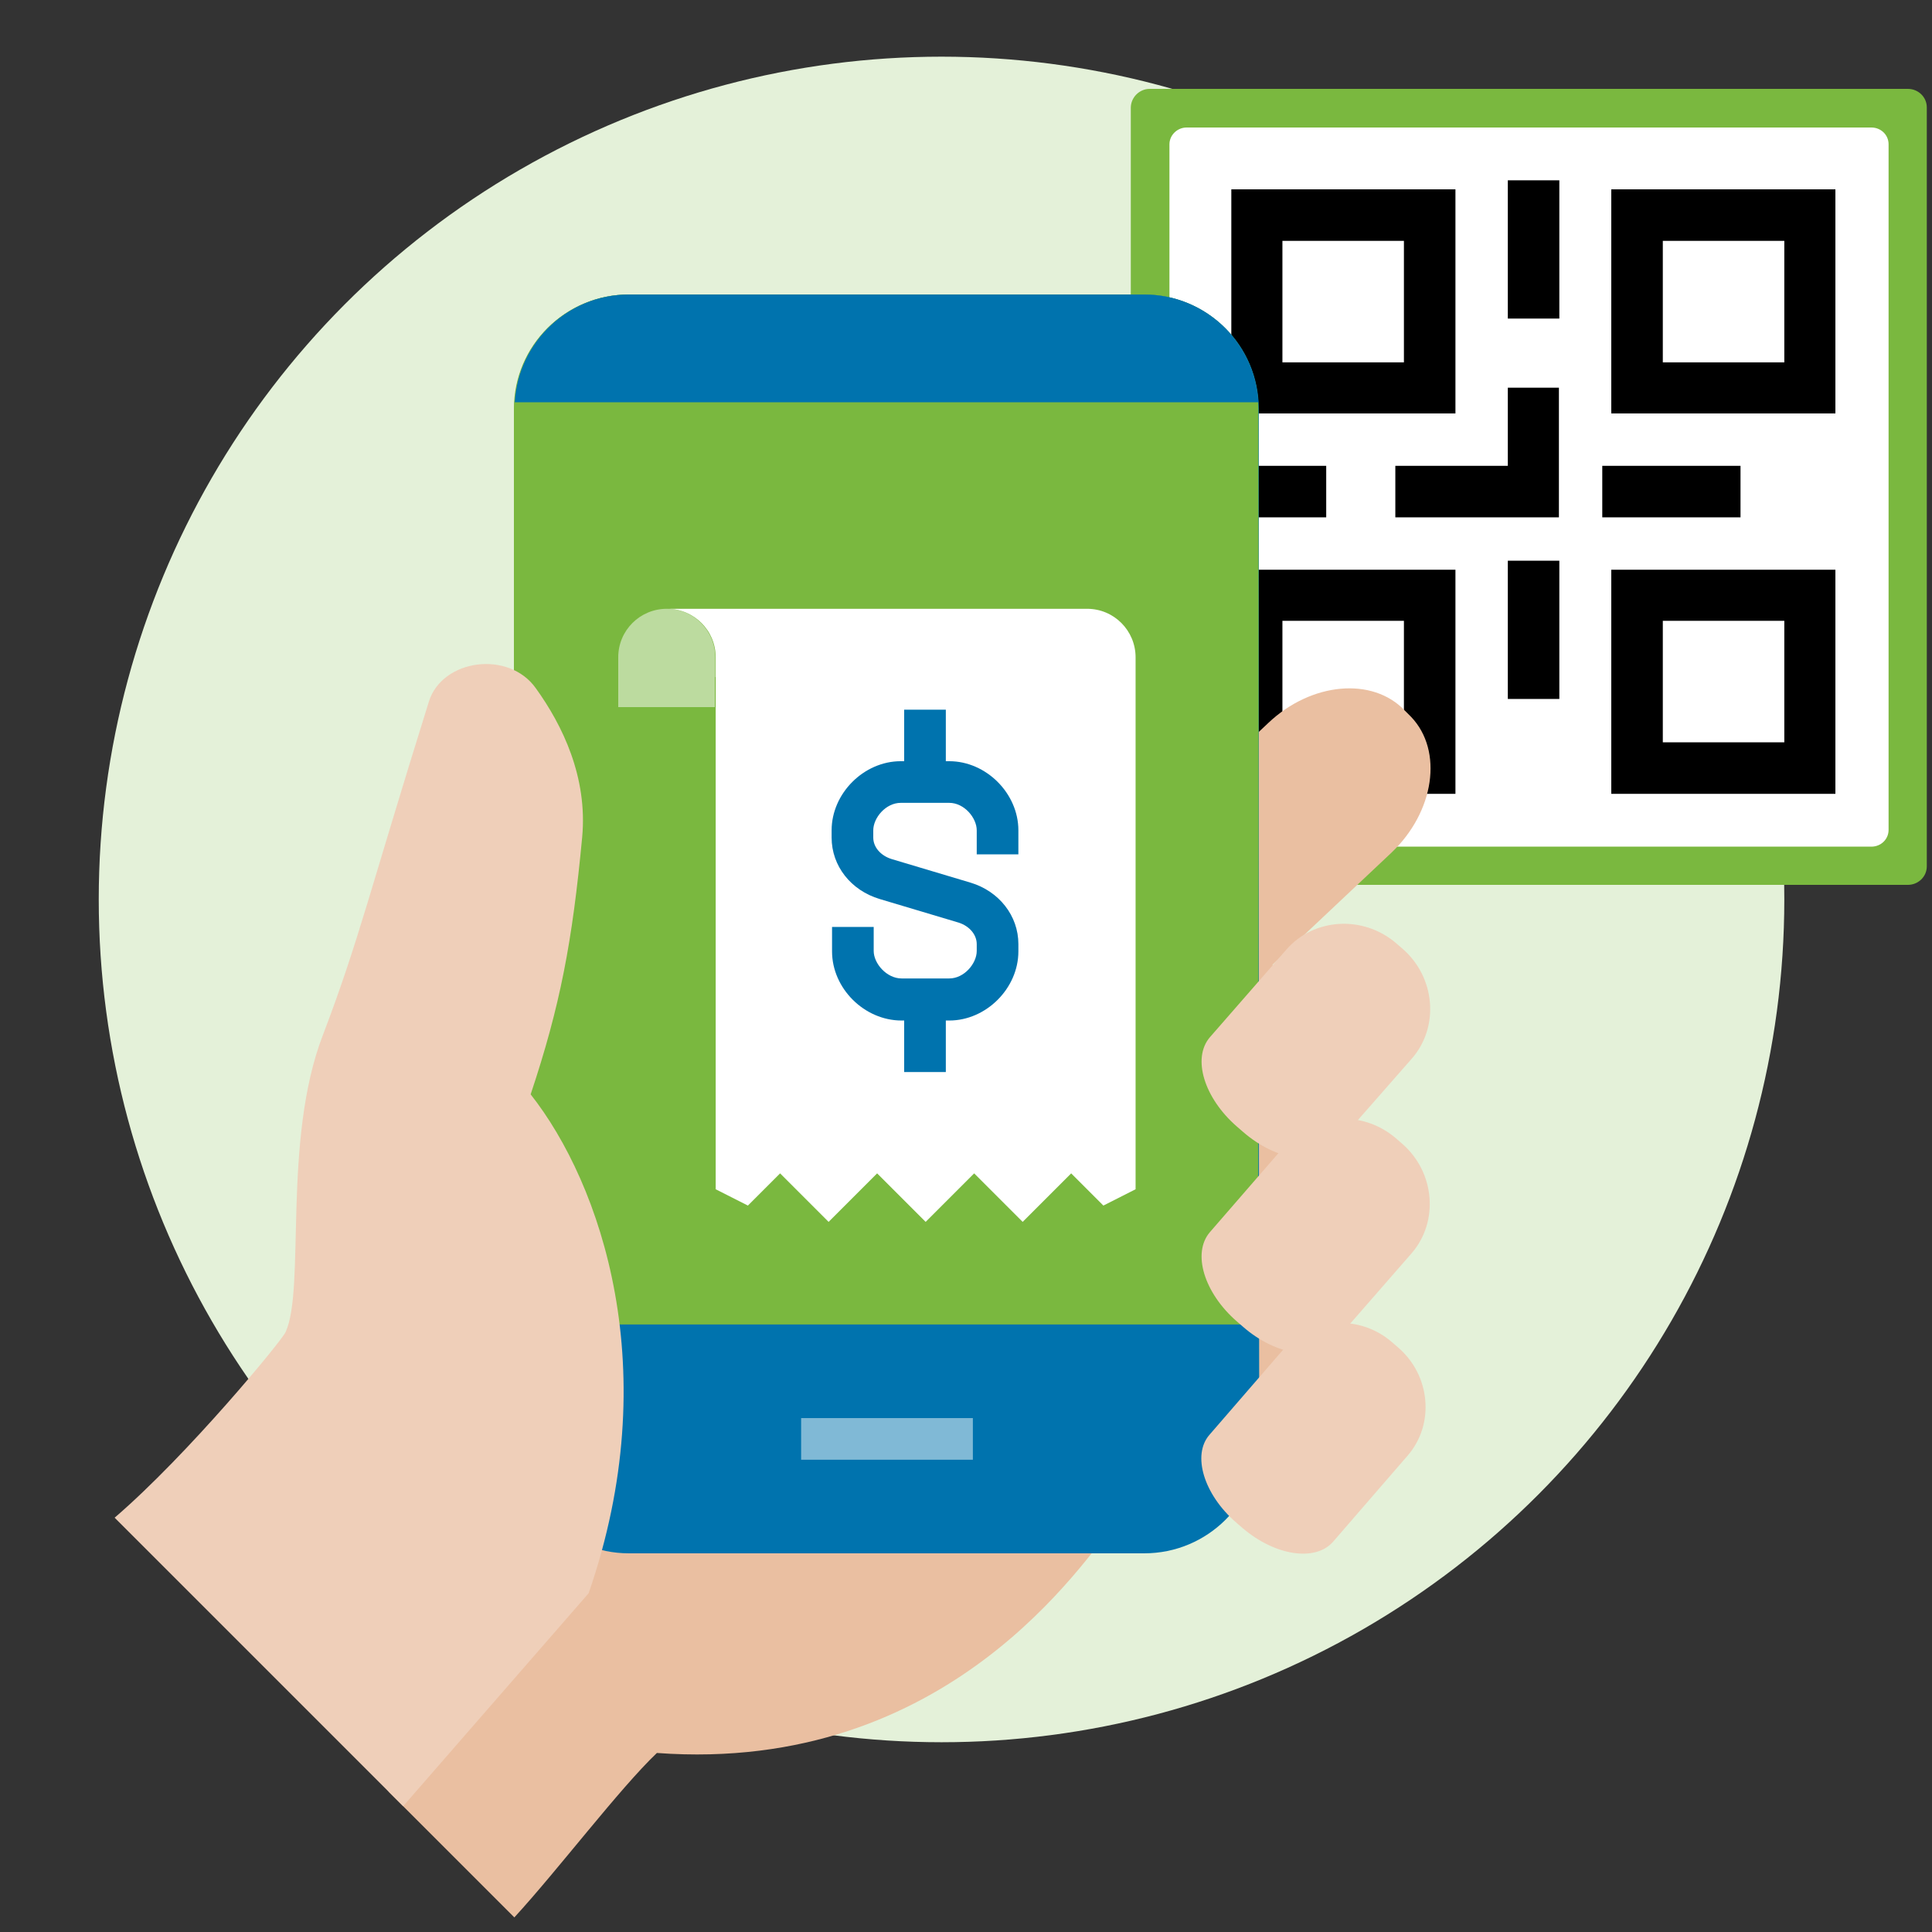
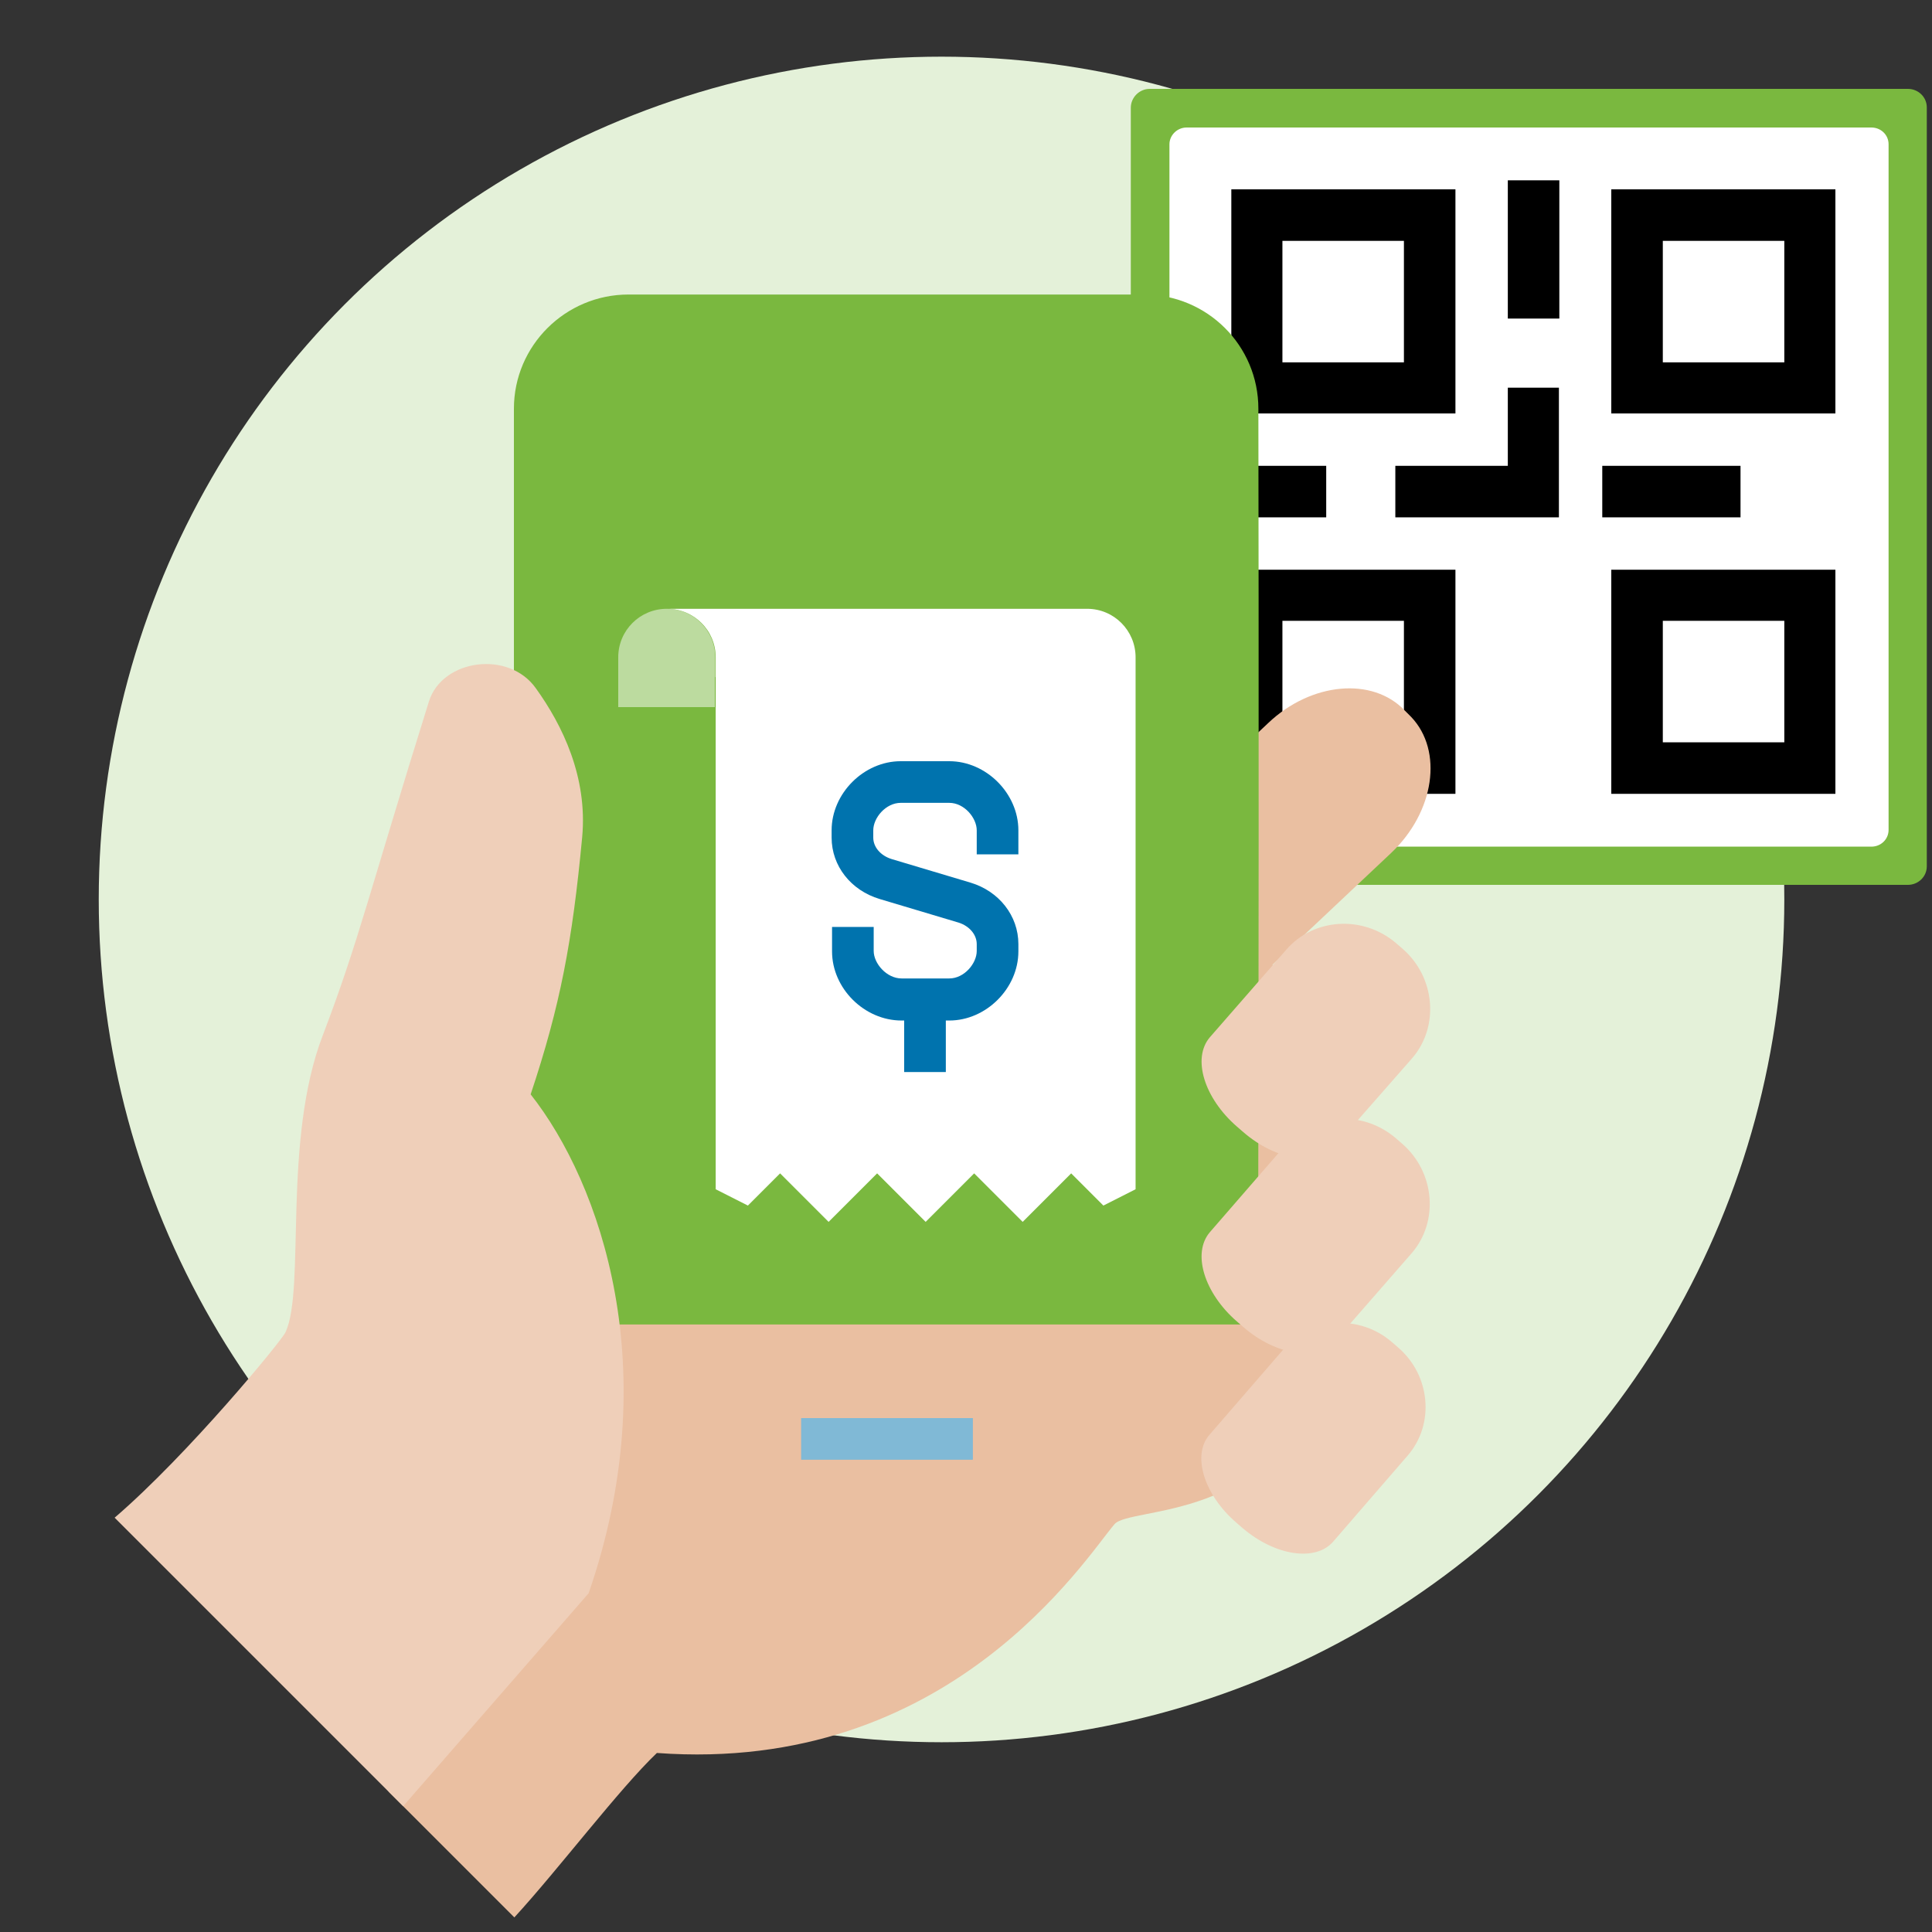
<svg xmlns="http://www.w3.org/2000/svg" version="1.1" id="Capa_1" x="0px" y="0px" viewBox="0 0 450 450" style="enable-background:new 0 0 450 450;" xml:space="preserve">
  <rect x="0" y="0" width="450" height="450" fill="#333333" stroke="none" />
  <style type="text/css">
	.st0{fill:#E4F1D9;}
	.st1{fill-rule:evenodd;clip-rule:evenodd;fill:#7AB83F;}
	.st2{fill-rule:evenodd;clip-rule:evenodd;fill:#FFFFFF;}
	.st3{fill:#EABFA1;}
	.st4{fill:#0073AE;}
	.st5{fill:#7AB83F;}
	.st6{fill:#EFCFB9;}
	.st7{fill:#80B9D6;}
	.st8{fill:#BCDB9F;}
	.st9{fill:#FFFFFF;}
</style>
  <circle class="st0" cx="219.3" cy="209.5" r="196.3" />
  <g>
    <g>
      <g>
        <g id="Rectangle-2" transform="translate(0.386, 0)">
          <path id="Rectangle" class="st1" d="M267.4,20.7H403l0,0h15.3H444c2.4,0,4.4,1.9,4.4,4.3v176.8c0,2.4-2,4.3-4.4,4.3H267.4      c-2.4,0-4.4-1.9-4.4-4.3V25.1C263,22.7,265,20.7,267.4,20.7z" />
        </g>
        <g id="Rectangle-2_1_" transform="translate(0.386, 0)">
          <path id="Rectangle_1_" class="st2" d="M276,29.7h122.5l0,0h13.8h23.2c2.2,0,4,1.7,4,3.9v159.7c0,2.2-1.8,3.9-4,3.9H276      c-2.2,0-4-1.7-4-3.9V33.6C272,31.5,273.8,29.7,276,29.7z" />
        </g>
        <g>
          <path d="M339,96.3h-52.2V44.1H339V96.3z M298.7,84.4H327V56.1h-28.3V84.4z" />
          <path d="M427.5,96.3h-52.2V44.1h52.2V96.3z M387.3,84.4h28.3V56.1h-28.3V84.4z" />
          <path d="M339,184.9h-52.2v-52.2H339V184.9z M298.7,172.9H327v-28.3h-28.3V172.9z" />
          <path d="M427.5,184.9h-52.2v-52.2h52.2V184.9z M387.3,172.9h28.3v-28.3h-28.3V172.9z" />
          <rect x="351.2" y="42" width="12" height="32.2" />
          <rect x="284.7" y="108.5" width="24.2" height="12" />
          <polygon points="363.1,120.5 325,120.5 325,108.5 351.2,108.5 351.2,90.3 363.1,90.3     " />
          <rect x="373.2" y="108.5" width="32.2" height="12" />
-           <rect x="351.2" y="130.6" width="12" height="32.2" />
        </g>
      </g>
      <g>
        <path class="st3" d="M271,221.6l-1.5-1.5c-7.5-7.9-8.3-19.4-1.8-25.6l27.7-26.1c10-9.5,24.3-10.8,31.8-2.9l1.5,1.5     c7.5,7.9,5.4,22.1-4.6,31.6l-27.7,26.1C290,230.9,278.5,229.5,271,221.6z" />
        <path class="st3" d="M296.5,224.7L94.9,242.9L72.4,374.2c2.8,2.2,5.5,4.4,8,6.7c9,8,2.9,26.6,10.2,36.5l29.2,29.2     c10.2-11.1,24.4-29.9,33.2-38.3c68.2,5,99.8-45.4,106.6-53.3c3.6-4.2,37.7-0.5,46.4-33.6C313.8,291.8,296.5,224.7,296.5,224.7z" />
-         <path class="st4" d="M266.5,361.8h-120c-14.7,0-26.7-11.9-26.7-26.6c0-55.8,0-184.3,0-240c0-14.7,11.9-26.6,26.7-26.6h120     c14.7,0,26.7,11.9,26.7,26.6c0,55.8,0,184.3,0.1,240C293.2,349.9,281.3,361.8,266.5,361.8z" />
        <path class="st5" d="M293.1,95.2c0-14.7-11.9-26.6-26.7-26.6h-120c-14.7,0-26.7,11.9-26.7,26.6c0,48.1,0,150.3,0,213.3H293     C293.2,245.5,293.2,143.3,293.1,95.2z" />
        <path class="st6" d="M289.4,355.9l-1.5-1.3c-7.5-6.5-10.3-15.7-6.2-20.4l17.4-20.1c6.3-7.3,17.6-8,25.1-1.5l1.5,1.3     c7.5,6.5,8.5,17.8,2.2,25.1l-17.4,20.1C306.4,363.8,297,362.4,289.4,355.9z" />
        <path class="st6" d="M123.6,254.9c6.9-20.7,9.7-35.5,12-59.9c1.3-14-4.6-26.1-10.8-34.7c-6.3-8.9-21.8-6.8-24.9,3.1     c-13.7,43.8-16.3,55.7-24.7,77.7c-9.5,24.6-4,59.1-8.7,69.2c-0.9,2-22.7,28.5-39.8,43.2c9.4,9.4,67.2,67.2,67.2,67.2l43.2-49.6     C155.1,319.2,140,275.7,123.6,254.9z" />
        <path class="st6" d="M289.6,309.1l-1.5-1.3c-7.6-6.6-10.5-15.9-6.3-20.8l17.7-20.4c6.4-7.4,17.9-8.1,25.6-1.5l1.5,1.3     c7.6,6.6,8.6,18.1,2.2,25.5L311,312.3C306.9,317.2,297.2,315.7,289.6,309.1z" />
        <path class="st6" d="M289.6,263.7l-1.5-1.3c-7.6-6.6-10.5-15.9-6.3-20.8l17.8-20.4c6.4-7.4,17.9-8.1,25.6-1.5l1.5,1.3     c7.6,6.6,8.6,18.1,2.2,25.5L311,266.9C306.9,271.8,297.2,270.3,289.6,263.7z" />
        <rect x="186.6" y="330.3" class="st7" width="40" height="9.7" />
        <path class="st8" d="M166.6,157.7v-4.6c0-6.2-5-11.3-11.3-11.3l0,0c-6.2,0-11.3,5-11.3,11.3v11.6h22.5v-7H166.6z" />
        <path class="st9" d="M155.4,141.8c6.2,0,11.3,5,11.3,11.3V277l7.5,3.8l7.5-7.5l11.3,11.3l11.3-11.3l11.3,11.3l11.3-11.3     l11.3,11.3l11.3-11.3l7.5,7.5l7.5-3.8V153.1c0-6.2-5-11.3-11.3-11.3h-93.9C159.3,141.8,155.4,141.8,155.4,141.8z" />
        <path class="st4" d="M221.1,237.7H210c-8.7,0-16.2-7.5-16.2-16.1v-5.7h9.7v5.6c0,2.9,3,6.4,6.5,6.4h11.1c3.5,0,6.4-3.5,6.4-6.4     v-1.6c0-2.2-1.7-4.2-4.2-5l-18.4-5.5c-6.7-2-11.2-7.7-11.2-14.3v-1.7c0-8.6,7.5-16.1,16.1-16.1h11.3c8.6,0,16.1,7.5,16.1,16.1     v5.6h-9.7v-5.6c0-2.9-2.9-6.4-6.4-6.4h-11.3c-3.5,0-6.4,3.5-6.4,6.4v1.7c0,2.2,1.7,4.2,4.3,5l18.4,5.5c6.6,2,11.1,7.7,11.1,14.3     v1.7C237.2,230.2,229.7,237.7,221.1,237.7z" />
-         <rect x="210.6" y="165.3" class="st4" width="9.7" height="16.9" />
        <rect x="210.6" y="232.8" class="st4" width="9.7" height="16.9" />
-         <path class="st4" d="M293.1,93.7c-0.8-14-12.4-25.1-26.6-25.1h-120c-14.2,0-25.8,11.1-26.6,25.1H293.1z" />
      </g>
    </g>
  </g>
</svg>